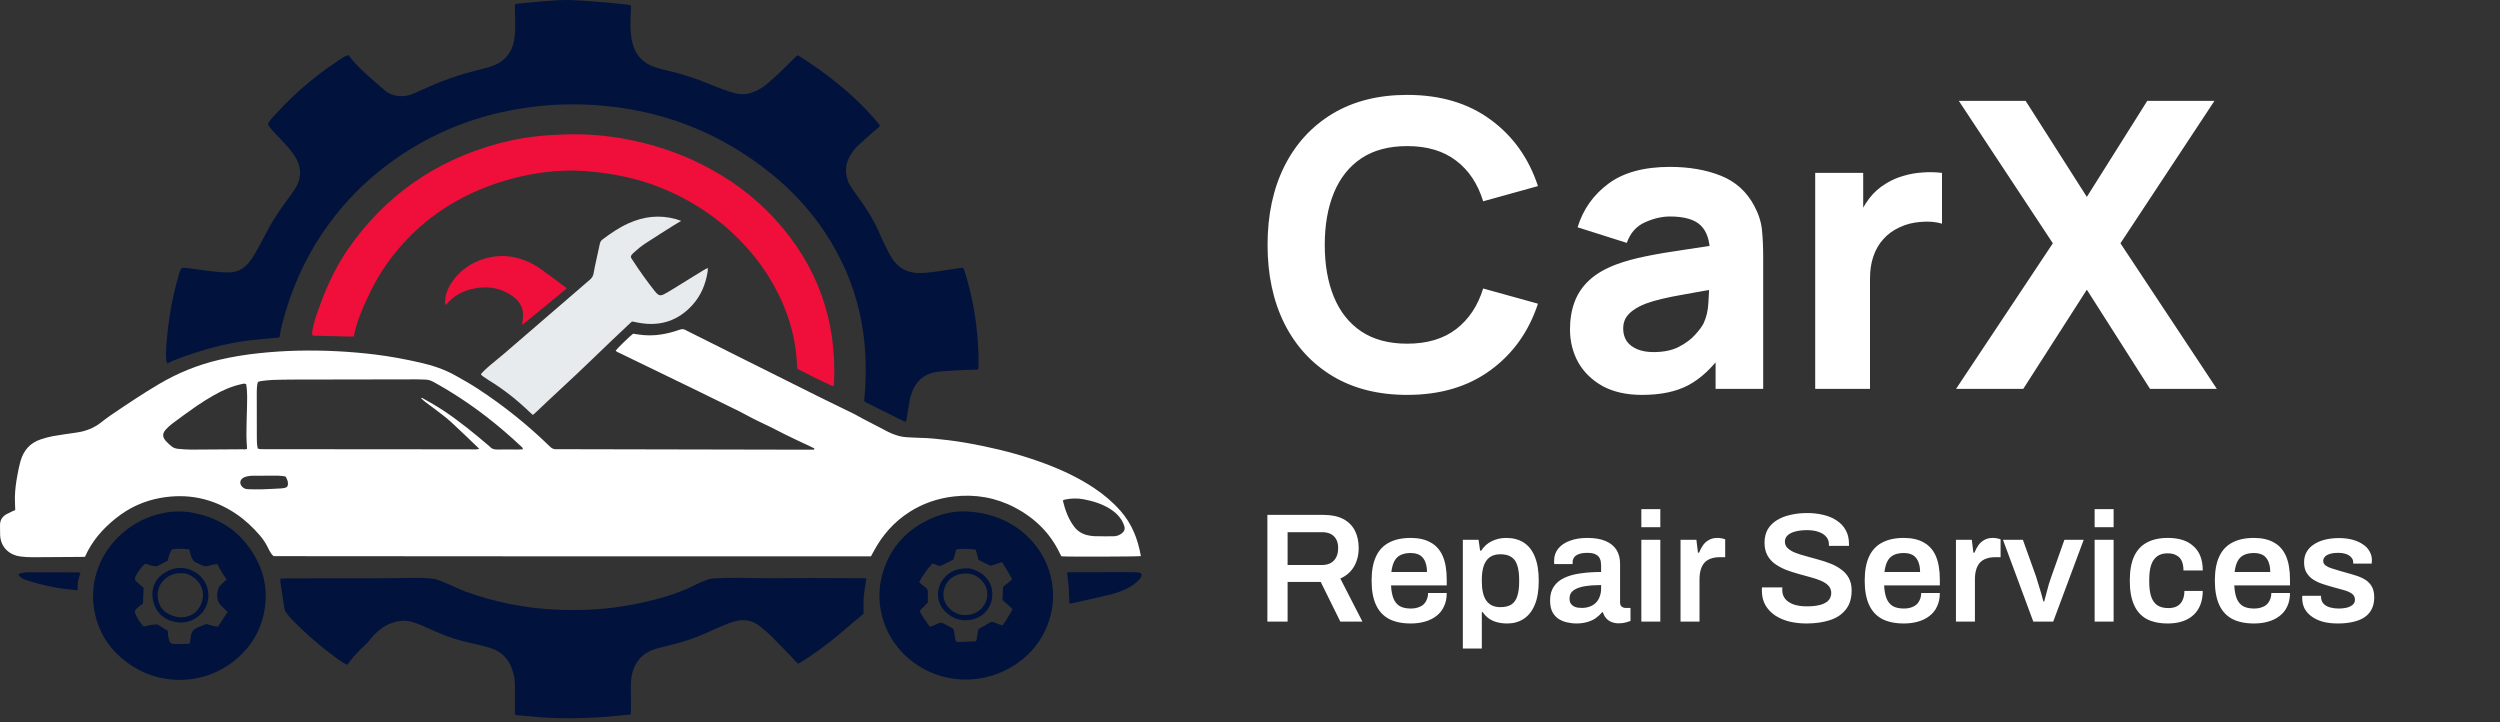
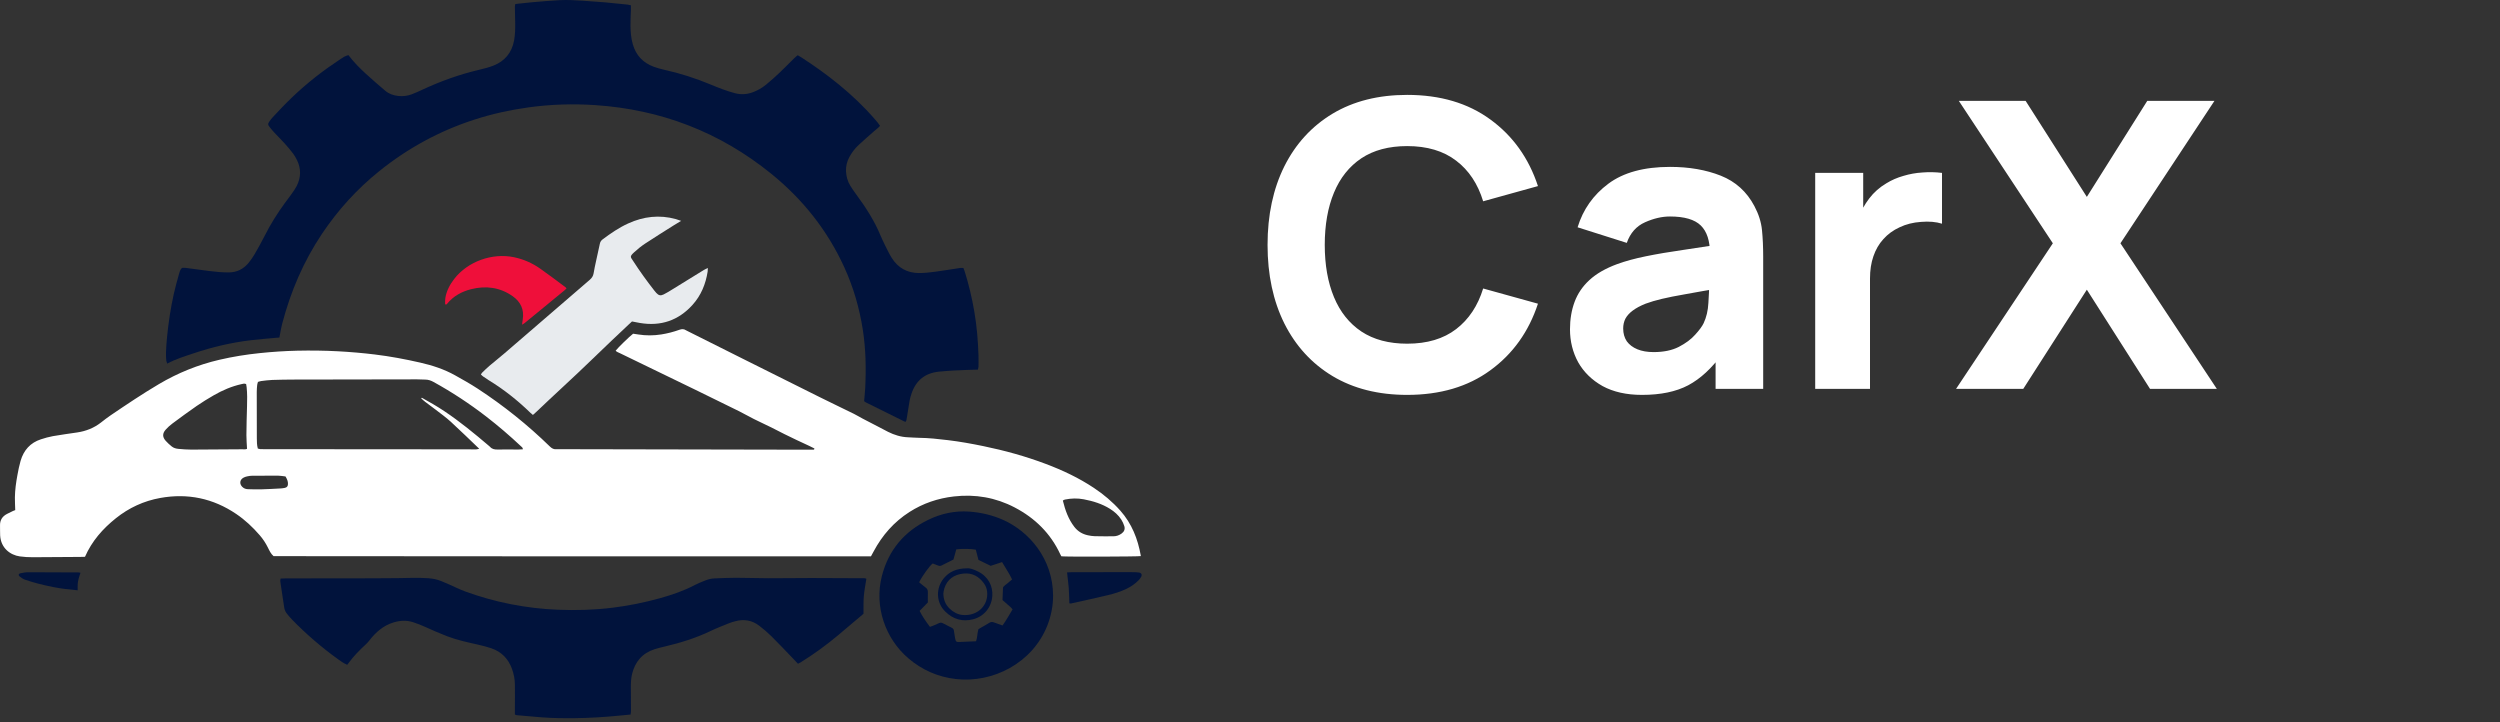
<svg xmlns="http://www.w3.org/2000/svg" width="225" height="65" viewBox="0 0 225 65" fill="none">
  <rect x="0" y="0" width="225" height="65" fill="#333333" stroke="none" />
  <path d="M95.533 50.068C95.917 50.118 102.358 50.1 102.664 50.049C102.667 50.036 102.674 50.022 102.671 50.01C102.405 48.502 101.861 47.122 100.83 45.958C100.128 45.167 99.327 44.495 98.448 43.91C97.095 43.01 95.634 42.322 94.116 41.75C92.29 41.062 90.413 40.544 88.501 40.151C87.445 39.933 86.383 39.742 85.313 39.613C84.448 39.508 83.582 39.414 82.709 39.403C82.377 39.399 82.046 39.368 81.715 39.356C81.08 39.332 80.491 39.147 79.928 38.867C79.656 38.732 79.391 38.584 79.121 38.444C78.63 38.189 78.138 37.938 77.649 37.681C77.38 37.54 77.121 37.379 76.849 37.244C75.82 36.737 74.784 36.245 73.758 35.734C71.431 34.578 69.108 33.415 66.784 32.253C65.14 31.431 63.498 30.607 61.854 29.784C61.817 29.766 61.778 29.75 61.744 29.727C61.557 29.602 61.369 29.6 61.157 29.677C60.623 29.869 60.074 30.011 59.513 30.1C58.825 30.209 58.136 30.212 57.448 30.103C57.285 30.077 57.121 30.055 56.98 30.034C56.638 30.296 55.631 31.276 55.408 31.563C55.508 31.679 55.656 31.72 55.787 31.784C58.062 32.888 60.339 33.988 62.613 35.094C63.918 35.728 65.222 36.366 66.521 37.011C67.115 37.306 67.686 37.648 68.288 37.924C69.067 38.282 69.826 38.673 70.588 39.064C71.325 39.441 72.085 39.777 72.834 40.132C72.994 40.208 73.151 40.289 73.295 40.361C73.296 40.473 73.236 40.47 73.184 40.471C73.059 40.473 72.935 40.473 72.81 40.473C65.271 40.458 57.731 40.443 50.191 40.427C50.164 40.427 50.136 40.424 50.108 40.428C49.856 40.461 49.673 40.366 49.487 40.185C47.493 38.24 45.327 36.507 42.995 34.981C42.337 34.551 41.649 34.165 40.961 33.781C39.977 33.23 38.915 32.884 37.818 32.634C36.469 32.326 35.111 32.07 33.738 31.904C32.64 31.77 31.538 31.676 30.432 31.616C29.202 31.55 27.971 31.535 26.74 31.563C25.62 31.589 24.503 31.663 23.387 31.779C22.162 31.906 20.948 32.099 19.749 32.379C17.823 32.827 16.011 33.56 14.308 34.566C12.82 35.446 11.387 36.41 9.957 37.379C9.659 37.58 9.376 37.802 9.093 38.023C8.456 38.521 7.733 38.805 6.937 38.922C6.212 39.029 5.486 39.126 4.764 39.253C4.399 39.317 4.038 39.422 3.684 39.537C2.725 39.847 2.134 40.521 1.855 41.469C1.731 41.891 1.647 42.326 1.567 42.76C1.445 43.425 1.348 44.095 1.341 44.772C1.338 45.142 1.36 45.512 1.371 45.909C1.312 45.933 1.235 45.958 1.162 45.992C0.987 46.075 0.814 46.16 0.642 46.248C0.205 46.47 -0.016 46.819 0.002 47.315C0.012 47.605 -0.003 47.895 0.013 48.184C0.075 49.335 0.933 49.956 1.782 50.076C2.164 50.13 2.553 50.15 2.939 50.15C4.364 50.149 5.789 50.134 7.214 50.123C7.364 50.122 7.515 50.116 7.649 50.112C8.273 48.69 9.252 47.583 10.429 46.642C11.605 45.701 12.943 45.083 14.425 44.816C16.894 44.371 19.18 44.848 21.262 46.258C22.056 46.796 22.75 47.447 23.376 48.172C23.667 48.508 23.909 48.874 24.106 49.273C24.246 49.555 24.379 49.848 24.621 50.053C42.545 50.08 60.458 50.07 78.387 50.07C78.474 49.911 78.553 49.767 78.63 49.623C79.406 48.169 80.462 46.967 81.856 46.076C83.076 45.297 84.413 44.845 85.852 44.68C87.774 44.46 89.605 44.774 91.318 45.669C93.147 46.625 94.556 48.006 95.43 49.895C95.454 49.946 95.482 49.993 95.509 50.041C95.515 50.052 95.526 50.061 95.533 50.068ZM37.964 35.796C37.946 35.817 37.927 35.837 37.909 35.858C38.033 35.965 38.153 36.079 38.283 36.178C38.579 36.405 38.885 36.619 39.179 36.848C39.648 37.212 40.135 37.559 40.572 37.958C41.427 38.74 42.254 39.553 43.133 40.391C43.002 40.417 42.927 40.444 42.852 40.445C42.464 40.447 42.077 40.441 41.69 40.44C35.728 40.435 29.765 40.431 23.803 40.426C23.679 40.426 23.554 40.432 23.43 40.423C23.352 40.416 23.276 40.386 23.202 40.367C23.118 40.052 23.117 39.747 23.115 39.445C23.108 38.052 23.107 36.658 23.108 35.265C23.108 35.059 23.126 34.851 23.147 34.646C23.156 34.553 23.192 34.463 23.217 34.371C23.325 34.342 23.416 34.305 23.511 34.293C23.84 34.254 24.17 34.207 24.501 34.195C25.164 34.172 25.828 34.163 26.492 34.161C30.172 34.153 33.851 34.147 37.531 34.142C37.779 34.142 38.028 34.162 38.277 34.163C38.547 34.165 38.786 34.248 39.022 34.378C40.684 35.294 42.263 36.334 43.765 37.493C44.849 38.33 45.885 39.222 46.883 40.159C46.956 40.227 47.061 40.283 47.057 40.438C46.91 40.445 46.775 40.457 46.64 40.457C46.017 40.458 45.395 40.444 44.773 40.457C44.507 40.463 44.281 40.42 44.102 40.213C44.067 40.172 44.02 40.14 43.977 40.104C42.692 39.013 41.392 37.941 39.986 37.003C39.332 36.566 38.65 36.178 37.964 35.796ZM22.152 34.564C22.168 34.664 22.188 34.756 22.198 34.85C22.258 35.428 22.25 36.007 22.232 36.587C22.206 37.442 22.183 38.297 22.177 39.152C22.174 39.562 22.213 39.972 22.233 40.394C22.097 40.467 21.942 40.434 21.794 40.435C20.273 40.448 18.751 40.462 17.23 40.465C16.843 40.465 16.456 40.434 16.071 40.4C15.85 40.381 15.629 40.323 15.454 40.18C15.262 40.023 15.074 39.857 14.911 39.672C14.613 39.336 14.609 39.011 14.909 38.672C15.09 38.467 15.299 38.279 15.519 38.115C16.24 37.58 16.963 37.046 17.702 36.536C18.202 36.192 18.722 35.873 19.248 35.57C20.03 35.121 20.853 34.766 21.739 34.57C21.86 34.544 21.979 34.496 22.152 34.564ZM95.657 45.057C95.716 45.013 95.726 45.002 95.738 44.997C95.776 44.983 95.815 44.966 95.855 44.958C96.416 44.843 96.975 44.829 97.542 44.938C98.378 45.098 99.178 45.343 99.903 45.798C100.305 46.051 100.658 46.362 100.915 46.762C101.033 46.945 101.127 47.151 101.191 47.359C101.271 47.621 101.176 47.847 100.952 48.012C100.734 48.173 100.488 48.263 100.219 48.266C99.652 48.271 99.085 48.27 98.518 48.257C98.312 48.252 98.104 48.217 97.902 48.174C97.412 48.068 97.004 47.822 96.695 47.425C96.151 46.724 95.868 45.912 95.657 45.057ZM25.695 42.881C25.836 43.114 25.929 43.326 25.917 43.57C25.907 43.77 25.821 43.871 25.625 43.911C25.503 43.935 25.379 43.953 25.255 43.96C24.662 43.991 24.068 44.026 23.475 44.042C23.088 44.052 22.701 44.036 22.314 44.027C22.113 44.023 21.937 43.955 21.794 43.807C21.538 43.541 21.576 43.189 21.894 43.002C21.999 42.94 22.121 42.899 22.24 42.874C22.402 42.84 22.568 42.815 22.733 42.814C23.507 42.807 24.281 42.805 25.055 42.812C25.26 42.814 25.465 42.855 25.695 42.881Z" fill="white" />
  <path d="M71.793 4.969C71.678 5.068 71.56 5.16 71.454 5.265C71.01 5.7 70.579 6.148 70.127 6.575C69.746 6.935 69.352 7.284 68.947 7.617C68.571 7.924 68.151 8.165 67.689 8.325C67.178 8.502 66.665 8.527 66.139 8.386C65.389 8.185 64.668 7.904 63.955 7.606C62.599 7.042 61.207 6.595 59.772 6.278C59.449 6.206 59.128 6.115 58.818 6C57.858 5.644 57.237 4.969 56.953 3.985C56.794 3.436 56.75 2.872 56.744 2.306C56.739 1.852 56.769 1.396 56.781 0.941C56.785 0.792 56.782 0.642 56.782 0.477C56.666 0.452 56.575 0.424 56.483 0.413C55.136 0.262 53.786 0.147 52.433 0.061C51.742 0.017 51.051 -0.021 50.361 0.014C49.547 0.055 48.734 0.131 47.921 0.199C47.507 0.234 47.096 0.284 46.683 0.327C46.588 0.337 46.494 0.35 46.376 0.365C46.362 0.464 46.337 0.555 46.338 0.646C46.345 1.101 46.364 1.556 46.367 2.012C46.371 2.563 46.37 3.115 46.265 3.661C46.059 4.737 45.446 5.488 44.434 5.894C44.014 6.063 43.567 6.175 43.125 6.28C41.356 6.698 39.654 7.305 38.01 8.074C37.697 8.22 37.382 8.363 37.059 8.486C36.667 8.635 36.259 8.685 35.837 8.636C35.399 8.586 34.999 8.446 34.664 8.16C34.086 7.667 33.508 7.173 32.949 6.659C32.38 6.137 31.831 5.593 31.362 4.962C31.089 5.019 30.871 5.165 30.655 5.309C30.276 5.562 29.899 5.818 29.527 6.083C27.992 7.177 26.575 8.407 25.277 9.774C25.04 10.024 24.801 10.274 24.568 10.529C24.456 10.651 24.348 10.778 24.255 10.914C24.097 11.145 24.097 11.218 24.264 11.432C24.407 11.617 24.562 11.795 24.722 11.966C25.023 12.29 25.339 12.6 25.635 12.928C25.894 13.215 26.143 13.511 26.377 13.819C26.517 14.004 26.635 14.211 26.736 14.421C27.109 15.194 27.091 15.97 26.706 16.732C26.583 16.977 26.421 17.204 26.262 17.429C26.056 17.723 25.833 18.005 25.622 18.295C24.956 19.212 24.352 20.167 23.842 21.182C23.558 21.749 23.247 22.304 22.93 22.853C22.772 23.127 22.591 23.392 22.39 23.637C21.93 24.2 21.341 24.514 20.594 24.517C19.984 24.52 19.379 24.463 18.775 24.384C18.09 24.295 17.405 24.199 16.72 24.11C16.612 24.096 16.5 24.108 16.381 24.108C16.237 24.242 16.175 24.429 16.124 24.612C15.954 25.222 15.779 25.832 15.642 26.451C15.358 27.731 15.161 29.026 15.034 30.331C14.989 30.784 14.959 31.239 14.939 31.693C14.928 31.94 14.946 32.189 14.964 32.437C14.97 32.527 15.016 32.614 15.05 32.725C15.82 32.312 16.627 32.067 17.423 31.799C19.104 31.235 20.824 30.828 22.587 30.619C23.342 30.529 24.101 30.472 24.858 30.401C24.953 30.392 25.048 30.388 25.144 30.382C25.235 29.935 25.3 29.501 25.412 29.079C26.168 26.216 27.317 23.527 28.969 21.058C30.401 18.919 32.109 17.032 34.116 15.416C36.693 13.341 39.552 11.78 42.706 10.762C44.302 10.247 45.931 9.89 47.593 9.661C49.575 9.389 51.565 9.328 53.555 9.459C59.486 9.852 64.787 11.892 69.405 15.632C72.239 17.927 74.462 20.717 75.981 24.043C76.8 25.835 77.346 27.709 77.65 29.656C77.924 31.41 77.958 33.172 77.868 34.939C77.848 35.324 77.804 35.707 77.77 36.103C77.832 36.148 77.882 36.195 77.941 36.224C79.092 36.796 80.244 37.365 81.396 37.935C81.42 37.946 81.449 37.95 81.504 37.965C81.586 37.862 81.596 37.729 81.616 37.598C81.698 37.081 81.775 36.562 81.867 36.047C81.903 35.844 81.964 35.645 82.028 35.449C82.424 34.253 83.238 33.576 84.507 33.449C85.375 33.362 86.245 33.318 87.116 33.29C87.406 33.281 87.695 33.275 88.009 33.267C88.031 33.167 88.065 33.078 88.066 32.988C88.071 32.643 88.074 32.298 88.063 31.953C88.02 30.628 87.908 29.31 87.682 28.002C87.471 26.777 87.183 25.571 86.81 24.386C86.782 24.296 86.742 24.209 86.706 24.115C86.598 24.115 86.502 24.103 86.41 24.117C85.658 24.229 84.908 24.358 84.155 24.457C83.676 24.52 83.192 24.576 82.71 24.574C81.648 24.571 80.818 24.108 80.255 23.208C80.035 22.858 79.858 22.482 79.672 22.112C79.518 21.803 79.369 21.491 79.237 21.173C78.686 19.851 77.918 18.659 77.07 17.512C76.882 17.257 76.699 16.996 76.533 16.726C76.283 16.319 76.157 15.871 76.14 15.392C76.125 14.953 76.228 14.544 76.43 14.157C76.651 13.738 76.939 13.366 77.283 13.043C77.746 12.609 78.231 12.197 78.706 11.776C78.87 11.631 79.053 11.506 79.204 11.324C79.071 11.117 78.917 10.942 78.766 10.766C77.784 9.619 76.69 8.586 75.523 7.628C74.433 6.733 73.285 5.915 72.1 5.149C72.009 5.091 71.912 5.038 71.793 4.969Z" fill="#01133C" />
  <path d="M25.256 52.07C25.198 52.255 25.24 52.419 25.263 52.577C25.362 53.273 25.477 53.967 25.576 54.663C25.609 54.891 25.698 55.085 25.843 55.258C25.985 55.427 26.124 55.6 26.278 55.758C27.571 57.089 28.976 58.291 30.483 59.374C30.717 59.543 30.955 59.71 31.252 59.831C31.3 59.768 31.349 59.708 31.395 59.645C31.836 59.04 32.361 58.511 32.91 58.005C33.043 57.883 33.158 57.751 33.269 57.609C33.842 56.879 34.517 56.287 35.434 56.014C36.021 55.839 36.606 55.808 37.188 56.002C37.554 56.123 37.917 56.261 38.268 56.421C38.921 56.721 39.579 57.006 40.251 57.265C41.145 57.609 42.077 57.805 43.007 58.014C43.411 58.105 43.814 58.209 44.206 58.341C45.131 58.652 45.747 59.288 46.078 60.198C46.239 60.642 46.332 61.104 46.34 61.574C46.353 62.305 46.34 63.036 46.339 63.767C46.338 63.945 46.339 64.123 46.339 64.306C46.407 64.332 46.456 64.364 46.508 64.368C47.251 64.434 47.995 64.503 48.739 64.56C49.746 64.636 50.756 64.647 51.766 64.635C53.053 64.619 54.336 64.543 55.617 64.418C55.987 64.382 56.358 64.347 56.754 64.309C56.768 64.183 56.789 64.078 56.789 63.973C56.787 63.27 56.779 62.566 56.778 61.863C56.777 61.462 56.79 61.062 56.884 60.67C57.155 59.551 57.812 58.779 58.926 58.425C59.202 58.337 59.484 58.268 59.767 58.202C61.211 57.867 62.618 57.429 63.959 56.788C64.494 56.532 65.05 56.317 65.6 56.094C65.791 56.016 65.993 55.961 66.193 55.907C66.962 55.702 67.68 55.823 68.314 56.303C68.709 56.603 69.09 56.928 69.442 57.277C70.109 57.938 70.751 58.624 71.403 59.3C71.537 59.439 71.668 59.581 71.816 59.738C71.905 59.693 71.99 59.656 72.067 59.607C73.256 58.871 74.382 58.049 75.453 57.151C76.204 56.521 76.951 55.885 77.713 55.241C77.721 54.719 77.702 54.181 77.745 53.647C77.788 53.128 77.894 52.614 77.973 52.095C77.845 52.011 77.704 52.041 77.57 52.04C76.049 52.031 74.527 52.021 73.006 52.021C71.719 52.021 70.433 52.044 69.147 52.041C68.179 52.039 67.211 52.001 66.243 52C65.593 51.999 64.944 52.032 64.294 52.056C63.987 52.067 63.694 52.153 63.411 52.267C63.117 52.386 62.819 52.502 62.538 52.649C61.541 53.172 60.486 53.535 59.406 53.836C58.005 54.226 56.584 54.513 55.142 54.693C53.505 54.897 51.861 54.942 50.214 54.876C47.346 54.762 44.563 54.212 41.868 53.231C41.363 53.047 40.881 52.801 40.388 52.585C40.16 52.485 39.931 52.389 39.701 52.294C39.326 52.14 38.937 52.068 38.532 52.039C37.619 51.976 36.707 52.02 35.795 52.031C34.315 52.049 32.835 52.047 31.355 52.05C29.474 52.053 27.593 52.053 25.712 52.055C25.563 52.056 25.414 52.065 25.256 52.07Z" fill="#01133C" />
-   <path d="M71.756 33.194C72.797 33.737 73.836 34.252 74.891 34.734C74.925 34.75 74.97 34.739 75.032 34.742C75.043 34.644 75.059 34.552 75.063 34.459C75.322 28.82 73.567 23.899 69.751 19.723C67.856 17.65 65.617 16.026 63.106 14.771C60.98 13.708 58.738 12.978 56.403 12.534C55.507 12.363 54.603 12.241 53.693 12.163C52.31 12.046 50.93 12.073 49.548 12.16C47.942 12.26 46.358 12.505 44.808 12.928C39.188 14.461 34.688 17.591 31.359 22.372C30.336 23.841 29.558 25.44 28.932 27.114C28.676 27.798 28.415 28.481 28.235 29.192C28.192 29.366 28.149 29.54 28.117 29.716C28.09 29.864 28.066 30.014 28.13 30.183C28.189 30.194 28.254 30.214 28.32 30.215C29.398 30.242 30.477 30.266 31.555 30.29C31.65 30.293 31.745 30.291 31.845 30.291C32.111 28.841 32.718 27.542 33.34 26.253C33.966 24.955 34.749 23.753 35.663 22.637C36.576 21.52 37.603 20.518 38.744 19.635C40.553 18.233 42.564 17.208 44.731 16.481C45.966 16.067 47.228 15.765 48.516 15.572C49.916 15.362 51.327 15.297 52.737 15.406C55.064 15.585 57.338 16.025 59.511 16.908C61.892 17.876 64.04 19.212 65.921 20.964C67.867 22.776 69.399 24.883 70.454 27.328C71.071 28.756 71.472 30.243 71.648 31.788C71.699 32.239 71.718 32.695 71.756 33.194Z" fill="#EF0F3A" />
  <path d="M94.777 53.591C94.761 50.301 92.624 47.82 90.243 46.773C89.283 46.352 88.279 46.12 87.237 46.045C85.937 45.951 84.702 46.22 83.538 46.785C81.375 47.836 79.963 49.515 79.366 51.853C78.674 54.562 79.659 57.467 81.763 59.257C82.997 60.307 84.425 60.93 86.033 61.114C89.35 61.493 92.923 59.684 94.26 56.297C94.603 55.428 94.784 54.491 94.777 53.591ZM90.187 50.588C90.489 51.12 90.834 51.598 91.088 52.148C90.936 52.277 90.797 52.39 90.663 52.508C90.53 52.625 90.365 52.709 90.27 52.87C90.256 53.242 90.241 53.612 90.226 54.007C90.459 54.21 90.698 54.417 90.934 54.627C91.003 54.689 91.061 54.762 91.132 54.837C90.835 55.34 90.56 55.83 90.226 56.294C89.958 56.199 89.711 56.117 89.469 56.021C89.3 55.954 89.16 55.965 89.004 56.071C88.788 56.218 88.552 56.336 88.325 56.467C88.231 56.522 88.138 56.579 88.061 56.625C87.946 56.989 87.975 57.356 87.845 57.714C87.327 57.737 86.818 57.765 86.308 57.779C86.071 57.786 86.022 57.742 85.974 57.505C85.924 57.262 85.889 57.016 85.854 56.771C85.837 56.653 85.789 56.565 85.679 56.51C85.395 56.368 85.113 56.223 84.831 56.078C84.723 56.022 84.618 56.035 84.512 56.082C84.323 56.166 84.133 56.248 83.942 56.329C83.869 56.359 83.792 56.383 83.695 56.417C83.347 55.954 83.024 55.498 82.765 54.981C83.026 54.713 83.275 54.458 83.506 54.221C83.506 53.888 83.499 53.585 83.509 53.282C83.515 53.096 83.437 52.973 83.293 52.866C83.095 52.718 82.908 52.557 82.722 52.405C83.002 51.837 83.647 50.941 83.94 50.713C84.1 50.773 84.268 50.836 84.434 50.901C84.543 50.943 84.646 50.944 84.753 50.888C85.096 50.713 85.442 50.542 85.812 50.357C85.894 50.061 85.981 49.746 86.065 49.444C86.51 49.375 87.51 49.393 87.823 49.472C87.901 49.773 87.98 50.079 88.061 50.391C88.426 50.568 88.785 50.742 89.163 50.925C89.478 50.822 89.804 50.714 90.187 50.588Z" fill="#01133C" />
-   <path d="M8.361 53.729C8.46 56.324 9.596 58.421 11.815 59.887C14.923 61.939 19.099 61.554 21.791 58.84C22.946 57.676 23.632 56.267 23.849 54.641C24.127 52.558 23.531 50.707 22.271 49.061C21.07 47.491 19.46 46.591 17.527 46.181C13.662 45.36 9.335 48.041 8.507 52.269C8.467 52.472 8.434 52.676 8.414 52.882C8.389 53.142 8.38 53.405 8.361 53.729ZM12.951 56.394C12.626 56.078 12.408 55.729 12.234 55.353C12.093 55.045 12.112 54.962 12.346 54.731C12.434 54.644 12.534 54.569 12.632 54.492C12.718 54.425 12.808 54.363 12.869 54.318C12.89 53.835 12.909 53.383 12.929 52.915C12.903 52.893 12.86 52.86 12.819 52.824C12.634 52.659 12.446 52.498 12.265 52.328C12.126 52.197 12.123 52.048 12.205 51.877C12.387 51.5 12.631 51.17 12.914 50.864C13.022 50.747 13.138 50.733 13.286 50.795C13.556 50.906 13.845 50.944 14.115 50.968C14.449 50.795 14.767 50.631 15.1 50.459C15.177 50.108 15.252 49.743 15.51 49.426C16.007 49.402 16.514 49.347 17.031 49.451C17.087 49.653 17.139 49.852 17.196 50.049C17.281 50.342 17.453 50.562 17.745 50.68C17.898 50.742 18.047 50.814 18.2 50.879C18.394 50.963 18.585 50.989 18.8 50.921C19.046 50.843 19.302 50.78 19.576 50.773C19.658 50.943 19.73 51.105 19.816 51.261C19.902 51.417 19.999 51.569 20.097 51.718C20.193 51.864 20.297 52.005 20.401 52.153C20.228 52.309 20.067 52.439 19.925 52.587C19.822 52.695 19.702 52.814 19.66 52.95C19.487 53.514 19.465 54.066 19.923 54.531C20.049 54.658 20.179 54.781 20.308 54.906C20.374 54.97 20.44 55.034 20.486 55.079C20.191 55.525 19.91 55.948 19.615 56.394C19.278 56.383 18.942 56.254 18.565 56.156C18.322 56.256 18.056 56.368 17.787 56.474C17.434 56.614 17.234 56.874 17.174 57.243C17.14 57.459 17.116 57.676 17.085 57.912C17.011 57.923 16.932 57.942 16.852 57.945C16.548 57.954 16.244 57.959 15.94 57.962C15.339 57.968 15.269 57.911 15.149 57.317C15.131 57.223 15.126 57.125 15.116 57.03C15.107 56.936 15.1 56.842 15.093 56.77C14.779 56.576 14.487 56.395 14.179 56.204C13.784 56.196 13.378 56.266 12.951 56.394Z" fill="#01133C" />
  <path d="M61.302 19.878C61.085 19.805 60.959 19.755 60.829 19.719C59.352 19.312 57.927 19.478 56.544 20.107C55.708 20.487 54.957 21.002 54.227 21.552C54.096 21.651 54.023 21.772 53.989 21.925C53.877 22.436 53.762 22.948 53.653 23.46C53.572 23.838 53.486 24.215 53.425 24.596C53.385 24.844 53.265 25.023 53.078 25.183C52.226 25.91 51.382 26.645 50.535 27.376C48.83 28.848 47.126 30.321 45.417 31.788C44.966 32.176 44.498 32.543 44.046 32.927C43.825 33.115 43.619 33.32 43.41 33.521C43.363 33.566 43.332 33.629 43.281 33.7C43.35 33.766 43.403 33.828 43.467 33.873C43.637 33.993 43.807 34.111 43.984 34.219C45.349 35.049 46.588 36.039 47.733 37.148C47.802 37.214 47.877 37.272 47.962 37.345C48.074 37.244 48.177 37.155 48.278 37.061C49.003 36.38 49.719 35.69 50.453 35.018C52.522 33.123 54.506 31.139 56.559 29.228C56.659 29.134 56.761 29.041 56.88 28.931C57.117 28.976 57.359 29.028 57.601 29.069C59.467 29.38 61.049 28.85 62.319 27.449C63.093 26.595 63.513 25.57 63.689 24.44C63.703 24.349 63.7 24.256 63.707 24.12C63.56 24.192 63.446 24.237 63.343 24.3C62.413 24.871 61.486 25.447 60.556 26.019C60.285 26.185 60.017 26.357 59.733 26.497C59.447 26.638 59.281 26.591 59.067 26.364C59.001 26.294 58.941 26.218 58.881 26.142C58.209 25.282 57.57 24.398 56.978 23.481C56.752 23.131 56.646 23.099 57.062 22.715C57.375 22.425 57.713 22.154 58.068 21.919C58.91 21.363 59.767 20.832 60.62 20.292C60.817 20.168 61.018 20.05 61.302 19.878Z" fill="#E8EBEE" />
  <path d="M40.122 27.429C40.163 27.401 40.203 27.384 40.227 27.355C40.797 26.649 41.553 26.238 42.416 26.023C43.741 25.693 44.999 25.86 46.133 26.652C46.863 27.162 47.19 27.866 47.045 28.763C47.023 28.898 47.008 29.034 46.983 29.22C47.077 29.165 47.136 29.141 47.183 29.102C47.665 28.71 48.145 28.317 48.625 27.923C49.34 27.336 50.054 26.749 50.768 26.161C50.841 26.101 50.91 26.035 50.984 25.969C50.953 25.924 50.937 25.883 50.906 25.86C50.142 25.293 49.386 24.713 48.605 24.168C47.899 23.673 47.117 23.331 46.267 23.151C44.3 22.737 42.096 23.538 40.892 25.088C40.499 25.595 40.198 26.15 40.086 26.789C40.056 26.963 40.063 27.145 40.06 27.323C40.06 27.356 40.097 27.389 40.122 27.429Z" fill="#EF0F3A" />
  <path d="M96.034 51.516C96.087 51.999 96.151 52.459 96.186 52.923C96.22 53.374 96.225 53.828 96.243 54.299C96.305 54.304 96.358 54.32 96.406 54.309C97.524 54.06 98.644 53.82 99.758 53.551C100.307 53.419 100.848 53.249 101.362 53.004C101.766 52.812 102.129 52.565 102.445 52.252C102.542 52.156 102.63 52.045 102.697 51.927C102.811 51.726 102.736 51.572 102.517 51.528C102.436 51.512 102.352 51.506 102.27 51.503C102.076 51.496 101.883 51.491 101.69 51.491C99.921 51.493 98.152 51.496 96.383 51.5C96.275 51.501 96.167 51.51 96.034 51.516Z" fill="#01133C" />
  <path d="M6.992 53.128C6.992 52.913 6.981 52.736 6.995 52.561C7.008 52.397 7.038 52.233 7.078 52.074C7.12 51.904 7.184 51.74 7.244 51.553C7.17 51.538 7.12 51.519 7.07 51.519C5.552 51.51 4.035 51.499 2.517 51.501C2.285 51.502 2.052 51.553 1.823 51.599C1.671 51.63 1.635 51.779 1.76 51.874C1.911 51.99 2.073 52.109 2.25 52.172C2.652 52.313 3.063 52.431 3.476 52.538C3.916 52.651 4.36 52.749 4.806 52.839C5.508 52.981 6.221 53.055 6.992 53.128Z" fill="#01133C" />
  <path d="M87.02 51.15C86.12 51.162 85.448 51.428 84.94 52.047C84.209 52.937 84.242 54.215 85.058 55.026C85.763 55.728 86.623 55.993 87.607 55.728C88.565 55.469 89.227 54.67 89.307 53.658C89.378 52.756 88.945 51.892 88.02 51.435C87.672 51.262 87.312 51.117 87.02 51.15ZM84.902 53.401C84.919 53.31 84.934 53.129 84.988 52.96C85.255 52.127 85.873 51.71 86.708 51.622C87.487 51.539 88.104 51.872 88.555 52.503C88.708 52.718 88.808 52.963 88.839 53.228C88.983 54.488 87.965 55.485 86.602 55.344C86.173 55.299 85.786 55.083 85.469 54.778C85.106 54.428 84.908 53.999 84.902 53.401Z" fill="#01133C" />
-   <path d="M13.714 53.396C13.716 54.694 14.427 55.619 15.518 55.917C16.392 56.156 17.197 56.011 17.897 55.436C19.149 54.408 19.004 52.385 17.626 51.53C16.701 50.956 15.762 50.972 14.843 51.528C14.084 51.986 13.738 52.696 13.714 53.396ZM16.329 51.588C16.744 51.586 17.049 51.692 17.465 51.999C18.135 52.491 18.433 53.333 18.187 54.123C17.933 54.941 17.363 55.517 16.334 55.558C16.053 55.569 15.787 55.499 15.526 55.408C14.802 55.158 14.334 54.669 14.217 53.904C14.097 53.12 14.355 52.467 15.001 51.985C15.38 51.702 15.81 51.581 16.329 51.588Z" fill="#01133C" />
  <path d="M126.644 35.54C124.052 35.54 121.814 34.976 119.93 33.848C118.058 32.72 116.612 31.142 115.592 29.114C114.584 27.086 114.08 24.728 114.08 22.04C114.08 19.352 114.584 16.994 115.592 14.966C116.612 12.938 118.058 11.36 119.93 10.232C121.814 9.104 124.052 8.54 126.644 8.54C129.62 8.54 132.116 9.278 134.132 10.754C136.16 12.23 137.588 14.228 138.416 16.748L133.484 18.116C133.004 16.544 132.194 15.326 131.054 14.462C129.914 13.586 128.444 13.148 126.644 13.148C125 13.148 123.626 13.514 122.522 14.246C121.43 14.978 120.608 16.01 120.056 17.342C119.504 18.674 119.228 20.24 119.228 22.04C119.228 23.84 119.504 25.406 120.056 26.738C120.608 28.07 121.43 29.102 122.522 29.834C123.626 30.566 125 30.932 126.644 30.932C128.444 30.932 129.914 30.494 131.054 29.618C132.194 28.742 133.004 27.524 133.484 25.964L138.416 27.332C137.588 29.852 136.16 31.85 134.132 33.326C132.116 34.802 129.62 35.54 126.644 35.54ZM147.779 35.54C146.387 35.54 145.205 35.276 144.233 34.748C143.273 34.208 142.541 33.494 142.037 32.606C141.545 31.706 141.299 30.716 141.299 29.636C141.299 28.736 141.437 27.914 141.713 27.17C141.989 26.426 142.433 25.772 143.045 25.208C143.669 24.632 144.503 24.152 145.547 23.768C146.267 23.504 147.125 23.27 148.121 23.066C149.117 22.862 150.245 22.67 151.505 22.49C152.765 22.298 154.151 22.088 155.663 21.86L153.899 22.832C153.899 21.68 153.623 20.834 153.071 20.294C152.519 19.754 151.595 19.484 150.299 19.484C149.579 19.484 148.829 19.658 148.049 20.006C147.269 20.354 146.723 20.972 146.411 21.86L141.983 20.456C142.475 18.848 143.399 17.54 144.755 16.532C146.111 15.524 147.959 15.02 150.299 15.02C152.015 15.02 153.539 15.284 154.871 15.812C156.203 16.34 157.211 17.252 157.895 18.548C158.279 19.268 158.507 19.988 158.579 20.708C158.651 21.428 158.687 22.232 158.687 23.12V35H154.403V31.004L155.015 31.832C154.067 33.14 153.041 34.088 151.937 34.676C150.845 35.252 149.459 35.54 147.779 35.54ZM148.823 31.688C149.723 31.688 150.479 31.532 151.091 31.22C151.715 30.896 152.207 30.53 152.567 30.122C152.939 29.714 153.191 29.372 153.323 29.096C153.575 28.568 153.719 27.956 153.755 27.26C153.803 26.552 153.827 25.964 153.827 25.496L155.267 25.856C153.815 26.096 152.639 26.3 151.739 26.468C150.839 26.624 150.113 26.768 149.561 26.9C149.009 27.032 148.523 27.176 148.103 27.332C147.623 27.524 147.233 27.734 146.933 27.962C146.645 28.178 146.429 28.418 146.285 28.682C146.153 28.946 146.087 29.24 146.087 29.564C146.087 30.008 146.195 30.392 146.411 30.716C146.639 31.028 146.957 31.268 147.365 31.436C147.773 31.604 148.259 31.688 148.823 31.688ZM163.368 35V15.56H167.688V20.312L167.22 19.7C167.472 19.028 167.808 18.416 168.228 17.864C168.648 17.312 169.164 16.856 169.776 16.496C170.244 16.208 170.754 15.986 171.306 15.83C171.858 15.662 172.428 15.56 173.016 15.524C173.604 15.476 174.192 15.488 174.78 15.56V20.132C174.24 19.964 173.61 19.91 172.89 19.97C172.182 20.018 171.54 20.18 170.964 20.456C170.388 20.72 169.902 21.074 169.506 21.518C169.11 21.95 168.81 22.466 168.606 23.066C168.402 23.654 168.3 24.32 168.3 25.064V35H163.368ZM176.044 35L184.756 21.896L176.296 9.08H182.308L187.816 17.72L193.252 9.08H199.3L190.84 21.896L199.516 35H193.504L187.816 26.072L182.092 35H176.044Z" fill="white" />
-   <path d="M114.064 55.945V46.341H119.118C119.827 46.341 120.415 46.463 120.882 46.705C121.349 46.948 121.699 47.293 121.932 47.741C122.165 48.189 122.282 48.717 122.282 49.323C122.282 49.949 122.142 50.504 121.862 50.989C121.582 51.465 121.171 51.825 120.63 52.067L122.618 55.945H120.63L118.866 52.375H115.884V55.945H114.064ZM115.884 50.849H118.978C119.445 50.849 119.804 50.714 120.056 50.443C120.308 50.173 120.434 49.799 120.434 49.323C120.434 49.015 120.378 48.759 120.266 48.553C120.154 48.339 119.991 48.175 119.776 48.063C119.561 47.951 119.295 47.895 118.978 47.895H115.884V50.849ZM126.972 56.113C126.188 56.113 125.535 55.978 125.012 55.707C124.49 55.427 124.098 55.003 123.836 54.433C123.575 53.864 123.444 53.141 123.444 52.263C123.444 51.377 123.575 50.653 123.836 50.093C124.098 49.524 124.49 49.104 125.012 48.833C125.535 48.553 126.188 48.413 126.972 48.413C127.682 48.413 128.274 48.549 128.75 48.819C129.236 49.081 129.6 49.487 129.842 50.037C130.085 50.588 130.206 51.302 130.206 52.179V52.683H125.194C125.213 53.141 125.283 53.528 125.404 53.845C125.526 54.153 125.712 54.387 125.964 54.545C126.226 54.695 126.566 54.769 126.986 54.769C127.201 54.769 127.402 54.741 127.588 54.685C127.775 54.629 127.938 54.545 128.078 54.433C128.218 54.312 128.326 54.163 128.4 53.985C128.484 53.808 128.526 53.603 128.526 53.369H130.206C130.206 53.836 130.122 54.242 129.954 54.587C129.796 54.933 129.567 55.217 129.268 55.441C128.979 55.665 128.638 55.833 128.246 55.945C127.854 56.057 127.43 56.113 126.972 56.113ZM125.222 51.479H128.428C128.428 51.171 128.391 50.91 128.316 50.695C128.251 50.481 128.153 50.303 128.022 50.163C127.901 50.023 127.752 49.925 127.574 49.869C127.397 49.804 127.196 49.771 126.972 49.771C126.608 49.771 126.3 49.832 126.048 49.953C125.806 50.075 125.619 50.261 125.488 50.513C125.358 50.765 125.269 51.087 125.222 51.479ZM131.656 58.367V48.581H133.07L133.21 49.561H133.308C133.551 49.179 133.868 48.894 134.26 48.707C134.652 48.511 135.086 48.413 135.562 48.413C136.169 48.413 136.687 48.549 137.116 48.819C137.555 49.09 137.891 49.51 138.124 50.079C138.367 50.649 138.488 51.381 138.488 52.277C138.488 53.155 138.367 53.878 138.124 54.447C137.881 55.017 137.545 55.437 137.116 55.707C136.696 55.978 136.211 56.113 135.66 56.113C135.324 56.113 135.016 56.076 134.736 56.001C134.456 55.927 134.209 55.815 133.994 55.665C133.779 55.507 133.597 55.315 133.448 55.091H133.364V58.367H131.656ZM135.03 54.643C135.45 54.643 135.781 54.564 136.024 54.405C136.276 54.237 136.453 53.985 136.556 53.649C136.668 53.313 136.724 52.889 136.724 52.375V52.179C136.724 51.657 136.668 51.227 136.556 50.891C136.453 50.546 136.276 50.294 136.024 50.135C135.781 49.967 135.45 49.883 135.03 49.883C134.647 49.883 134.33 49.972 134.078 50.149C133.835 50.327 133.653 50.588 133.532 50.933C133.42 51.269 133.364 51.685 133.364 52.179V52.347C133.364 52.711 133.397 53.038 133.462 53.327C133.527 53.607 133.625 53.845 133.756 54.041C133.896 54.237 134.069 54.387 134.274 54.489C134.489 54.592 134.741 54.643 135.03 54.643ZM141.831 56.113C141.626 56.113 141.388 56.085 141.117 56.029C140.856 55.983 140.599 55.889 140.347 55.749C140.105 55.609 139.904 55.404 139.745 55.133C139.587 54.853 139.507 54.489 139.507 54.041C139.507 53.537 139.619 53.122 139.843 52.795C140.067 52.459 140.38 52.198 140.781 52.011C141.192 51.815 141.677 51.68 142.237 51.605C142.807 51.521 143.427 51.479 144.099 51.479V50.877C144.099 50.663 144.067 50.471 144.001 50.303C143.936 50.135 143.815 50.005 143.637 49.911C143.469 49.809 143.213 49.757 142.867 49.757C142.522 49.757 142.251 49.799 142.055 49.883C141.859 49.967 141.724 50.07 141.649 50.191C141.575 50.313 141.537 50.439 141.537 50.569V50.765H139.885C139.876 50.719 139.871 50.672 139.871 50.625C139.871 50.579 139.871 50.523 139.871 50.457C139.871 50.037 139.997 49.673 140.249 49.365C140.501 49.057 140.851 48.824 141.299 48.665C141.747 48.497 142.265 48.413 142.853 48.413C143.525 48.413 144.076 48.507 144.505 48.693C144.944 48.88 145.271 49.146 145.485 49.491C145.7 49.837 145.807 50.257 145.807 50.751V54.223C145.807 54.401 145.859 54.527 145.961 54.601C146.064 54.676 146.176 54.713 146.297 54.713H146.745V55.889C146.652 55.927 146.517 55.969 146.339 56.015C146.162 56.071 145.943 56.099 145.681 56.099C145.439 56.099 145.219 56.057 145.023 55.973C144.837 55.899 144.678 55.787 144.547 55.637C144.417 55.488 144.323 55.311 144.267 55.105H144.183C144.025 55.301 143.833 55.479 143.609 55.637C143.395 55.787 143.138 55.903 142.839 55.987C142.55 56.071 142.214 56.113 141.831 56.113ZM142.349 54.713C142.629 54.713 142.877 54.671 143.091 54.587C143.315 54.503 143.497 54.387 143.637 54.237C143.787 54.088 143.899 53.906 143.973 53.691C144.057 53.477 144.099 53.243 144.099 52.991V52.655C143.586 52.655 143.11 52.688 142.671 52.753C142.242 52.819 141.897 52.94 141.635 53.117C141.383 53.295 141.257 53.547 141.257 53.873C141.257 54.041 141.295 54.191 141.369 54.321C141.453 54.443 141.575 54.541 141.733 54.615C141.901 54.681 142.107 54.713 142.349 54.713ZM147.721 47.447V45.823H149.429V47.447H147.721ZM147.721 55.945V48.581H149.429V55.945H147.721ZM151.248 55.945V48.581H152.676L152.816 49.743H152.914C153.007 49.51 153.119 49.295 153.25 49.099C153.39 48.894 153.567 48.731 153.782 48.609C153.997 48.479 154.258 48.413 154.566 48.413C154.715 48.413 154.851 48.427 154.972 48.455C155.103 48.483 155.201 48.511 155.266 48.539V50.149H154.748C154.459 50.149 154.202 50.191 153.978 50.275C153.754 50.35 153.563 50.471 153.404 50.639C153.255 50.807 153.143 51.017 153.068 51.269C152.993 51.521 152.956 51.815 152.956 52.151V55.945H151.248ZM162.587 56.113C162.055 56.113 161.547 56.057 161.061 55.945C160.576 55.824 160.147 55.642 159.773 55.399C159.4 55.147 159.106 54.839 158.891 54.475C158.677 54.102 158.569 53.663 158.569 53.159C158.569 53.103 158.569 53.047 158.569 52.991C158.579 52.935 158.583 52.893 158.583 52.865H160.417C160.417 52.884 160.413 52.921 160.403 52.977C160.403 53.024 160.403 53.066 160.403 53.103C160.403 53.411 160.492 53.677 160.669 53.901C160.847 54.116 161.103 54.284 161.439 54.405C161.775 54.517 162.172 54.573 162.629 54.573C162.937 54.573 163.208 54.555 163.441 54.517C163.684 54.48 163.889 54.429 164.057 54.363C164.235 54.289 164.379 54.205 164.491 54.111C164.603 54.009 164.683 53.897 164.729 53.775C164.785 53.654 164.813 53.523 164.813 53.383C164.813 53.113 164.729 52.889 164.561 52.711C164.393 52.534 164.165 52.385 163.875 52.263C163.595 52.142 163.273 52.035 162.909 51.941C162.555 51.839 162.186 51.736 161.803 51.633C161.43 51.531 161.061 51.409 160.697 51.269C160.343 51.12 160.021 50.943 159.731 50.737C159.451 50.532 159.227 50.275 159.059 49.967C158.891 49.65 158.807 49.272 158.807 48.833C158.807 48.385 158.901 47.993 159.087 47.657C159.283 47.321 159.554 47.046 159.899 46.831C160.254 46.607 160.665 46.444 161.131 46.341C161.598 46.229 162.107 46.173 162.657 46.173C163.171 46.173 163.651 46.229 164.099 46.341C164.557 46.444 164.958 46.612 165.303 46.845C165.649 47.069 165.919 47.359 166.115 47.713C166.311 48.059 166.409 48.474 166.409 48.959V49.127H164.603V48.987C164.603 48.717 164.519 48.488 164.351 48.301C164.193 48.115 163.964 47.97 163.665 47.867C163.376 47.765 163.035 47.713 162.643 47.713C162.223 47.713 161.864 47.755 161.565 47.839C161.267 47.914 161.038 48.031 160.879 48.189C160.721 48.339 160.641 48.525 160.641 48.749C160.641 48.983 160.725 49.179 160.893 49.337C161.061 49.496 161.285 49.631 161.565 49.743C161.855 49.855 162.177 49.958 162.531 50.051C162.895 50.145 163.264 50.247 163.637 50.359C164.02 50.462 164.389 50.583 164.743 50.723C165.107 50.863 165.429 51.041 165.709 51.255C165.999 51.461 166.227 51.717 166.395 52.025C166.563 52.333 166.647 52.702 166.647 53.131C166.647 53.85 166.47 54.429 166.115 54.867C165.77 55.306 165.289 55.623 164.673 55.819C164.067 56.015 163.371 56.113 162.587 56.113ZM171.351 56.113C170.567 56.113 169.914 55.978 169.391 55.707C168.869 55.427 168.477 55.003 168.215 54.433C167.954 53.864 167.823 53.141 167.823 52.263C167.823 51.377 167.954 50.653 168.215 50.093C168.477 49.524 168.869 49.104 169.391 48.833C169.914 48.553 170.567 48.413 171.351 48.413C172.061 48.413 172.653 48.549 173.129 48.819C173.615 49.081 173.979 49.487 174.221 50.037C174.464 50.588 174.585 51.302 174.585 52.179V52.683H169.573C169.592 53.141 169.662 53.528 169.783 53.845C169.905 54.153 170.091 54.387 170.343 54.545C170.605 54.695 170.945 54.769 171.365 54.769C171.58 54.769 171.781 54.741 171.967 54.685C172.154 54.629 172.317 54.545 172.457 54.433C172.597 54.312 172.705 54.163 172.779 53.985C172.863 53.808 172.905 53.603 172.905 53.369H174.585C174.585 53.836 174.501 54.242 174.333 54.587C174.175 54.933 173.946 55.217 173.647 55.441C173.358 55.665 173.017 55.833 172.625 55.945C172.233 56.057 171.809 56.113 171.351 56.113ZM169.601 51.479H172.807C172.807 51.171 172.77 50.91 172.695 50.695C172.63 50.481 172.532 50.303 172.401 50.163C172.28 50.023 172.131 49.925 171.953 49.869C171.776 49.804 171.575 49.771 171.351 49.771C170.987 49.771 170.679 49.832 170.427 49.953C170.185 50.075 169.998 50.261 169.867 50.513C169.737 50.765 169.648 51.087 169.601 51.479ZM176.035 55.945V48.581H177.463L177.603 49.743H177.701C177.794 49.51 177.906 49.295 178.037 49.099C178.177 48.894 178.354 48.731 178.569 48.609C178.784 48.479 179.045 48.413 179.353 48.413C179.502 48.413 179.638 48.427 179.759 48.455C179.89 48.483 179.988 48.511 180.053 48.539V50.149H179.535C179.246 50.149 178.989 50.191 178.765 50.275C178.541 50.35 178.35 50.471 178.191 50.639C178.042 50.807 177.93 51.017 177.855 51.269C177.78 51.521 177.743 51.815 177.743 52.151V55.945H176.035ZM182.997 55.945L180.267 48.581H182.059L183.249 51.899C183.305 52.058 183.371 52.273 183.445 52.543C183.529 52.805 183.613 53.08 183.697 53.369C183.781 53.649 183.851 53.906 183.907 54.139H183.977C184.033 53.925 184.099 53.677 184.173 53.397C184.248 53.117 184.323 52.842 184.397 52.571C184.481 52.301 184.556 52.077 184.621 51.899L185.797 48.581H187.533L184.789 55.945H182.997ZM188.517 47.447V45.823H190.225V47.447H188.517ZM188.517 55.945V48.581H190.225V55.945H188.517ZM195.111 56.113C194.345 56.113 193.706 55.978 193.193 55.707C192.689 55.427 192.311 55.003 192.059 54.433C191.807 53.864 191.681 53.141 191.681 52.263C191.681 51.377 191.807 50.653 192.059 50.093C192.32 49.524 192.703 49.104 193.207 48.833C193.72 48.553 194.355 48.413 195.111 48.413C195.605 48.413 196.044 48.474 196.427 48.595C196.809 48.717 197.136 48.903 197.407 49.155C197.687 49.398 197.897 49.701 198.037 50.065C198.177 50.429 198.247 50.854 198.247 51.339H196.511C196.511 50.994 196.459 50.709 196.357 50.485C196.254 50.261 196.095 50.093 195.881 49.981C195.675 49.86 195.409 49.799 195.083 49.799C194.7 49.799 194.387 49.888 194.145 50.065C193.902 50.243 193.72 50.509 193.599 50.863C193.487 51.209 193.431 51.647 193.431 52.179V52.361C193.431 52.884 193.487 53.323 193.599 53.677C193.72 54.032 193.907 54.298 194.159 54.475C194.411 54.643 194.742 54.727 195.153 54.727C195.47 54.727 195.731 54.671 195.937 54.559C196.151 54.438 196.315 54.261 196.427 54.027C196.539 53.794 196.595 53.514 196.595 53.187H198.247C198.247 53.645 198.177 54.055 198.037 54.419C197.897 54.783 197.691 55.091 197.421 55.343C197.15 55.595 196.819 55.787 196.427 55.917C196.044 56.048 195.605 56.113 195.111 56.113ZM202.865 56.113C202.081 56.113 201.428 55.978 200.905 55.707C200.382 55.427 199.99 55.003 199.729 54.433C199.468 53.864 199.337 53.141 199.337 52.263C199.337 51.377 199.468 50.653 199.729 50.093C199.99 49.524 200.382 49.104 200.905 48.833C201.428 48.553 202.081 48.413 202.865 48.413C203.574 48.413 204.167 48.549 204.643 48.819C205.128 49.081 205.492 49.487 205.735 50.037C205.978 50.588 206.099 51.302 206.099 52.179V52.683H201.087C201.106 53.141 201.176 53.528 201.297 53.845C201.418 54.153 201.605 54.387 201.857 54.545C202.118 54.695 202.459 54.769 202.879 54.769C203.094 54.769 203.294 54.741 203.481 54.685C203.668 54.629 203.831 54.545 203.971 54.433C204.111 54.312 204.218 54.163 204.293 53.985C204.377 53.808 204.419 53.603 204.419 53.369H206.099C206.099 53.836 206.015 54.242 205.847 54.587C205.688 54.933 205.46 55.217 205.161 55.441C204.872 55.665 204.531 55.833 204.139 55.945C203.747 56.057 203.322 56.113 202.865 56.113ZM201.115 51.479H204.321C204.321 51.171 204.284 50.91 204.209 50.695C204.144 50.481 204.046 50.303 203.915 50.163C203.794 50.023 203.644 49.925 203.467 49.869C203.29 49.804 203.089 49.771 202.865 49.771C202.501 49.771 202.193 49.832 201.941 49.953C201.698 50.075 201.512 50.261 201.381 50.513C201.25 50.765 201.162 51.087 201.115 51.479ZM210.419 56.113C209.887 56.113 209.42 56.057 209.019 55.945C208.617 55.824 208.281 55.661 208.011 55.455C207.74 55.25 207.535 55.012 207.395 54.741C207.264 54.461 207.199 54.158 207.199 53.831C207.199 53.785 207.199 53.743 207.199 53.705C207.208 53.668 207.213 53.64 207.213 53.621H208.893C208.893 53.64 208.893 53.659 208.893 53.677C208.893 53.696 208.893 53.715 208.893 53.733C208.902 53.985 208.981 54.191 209.131 54.349C209.28 54.499 209.476 54.606 209.719 54.671C209.961 54.737 210.218 54.769 210.489 54.769C210.731 54.769 210.96 54.746 211.175 54.699C211.399 54.643 211.581 54.559 211.721 54.447C211.87 54.326 211.945 54.172 211.945 53.985C211.945 53.743 211.851 53.556 211.665 53.425C211.478 53.295 211.231 53.187 210.923 53.103C210.624 53.019 210.302 52.931 209.957 52.837C209.649 52.753 209.341 52.66 209.033 52.557C208.725 52.455 208.445 52.324 208.193 52.165C207.95 52.007 207.749 51.801 207.591 51.549C207.441 51.297 207.367 50.985 207.367 50.611C207.367 50.247 207.446 49.93 207.605 49.659C207.763 49.389 207.983 49.165 208.263 48.987C208.543 48.801 208.874 48.661 209.257 48.567C209.639 48.474 210.055 48.427 210.503 48.427C210.941 48.427 211.338 48.474 211.693 48.567C212.057 48.661 212.369 48.796 212.631 48.973C212.901 49.141 213.107 49.351 213.247 49.603C213.396 49.846 213.471 50.117 213.471 50.415C213.471 50.481 213.466 50.546 213.457 50.611C213.457 50.677 213.457 50.714 213.457 50.723H211.791V50.625C211.791 50.448 211.735 50.299 211.623 50.177C211.52 50.047 211.366 49.944 211.161 49.869C210.965 49.795 210.717 49.757 210.419 49.757C210.195 49.757 209.999 49.776 209.831 49.813C209.663 49.851 209.523 49.902 209.411 49.967C209.308 50.033 209.229 50.107 209.173 50.191C209.117 50.275 209.089 50.369 209.089 50.471C209.089 50.649 209.159 50.789 209.299 50.891C209.439 50.994 209.625 51.083 209.859 51.157C210.101 51.232 210.363 51.311 210.643 51.395C210.979 51.489 211.324 51.587 211.679 51.689C212.033 51.783 212.36 51.904 212.659 52.053C212.967 52.203 213.214 52.413 213.401 52.683C213.587 52.954 213.681 53.313 213.681 53.761C213.681 54.191 213.597 54.559 213.429 54.867C213.27 55.166 213.041 55.409 212.743 55.595C212.453 55.773 212.108 55.903 211.707 55.987C211.315 56.071 210.885 56.113 210.419 56.113Z" fill="white" />
</svg>